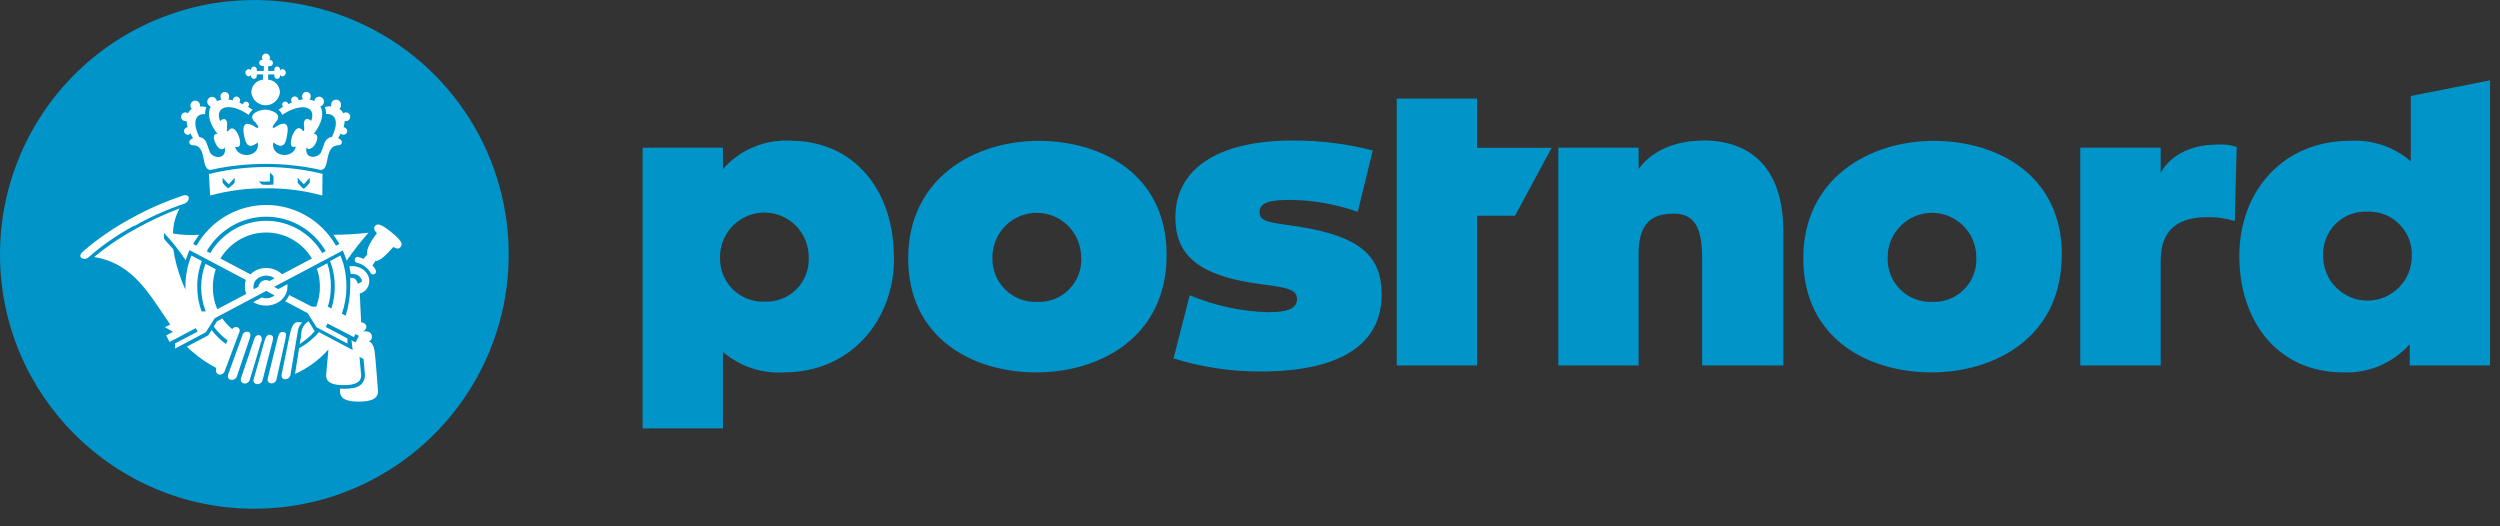
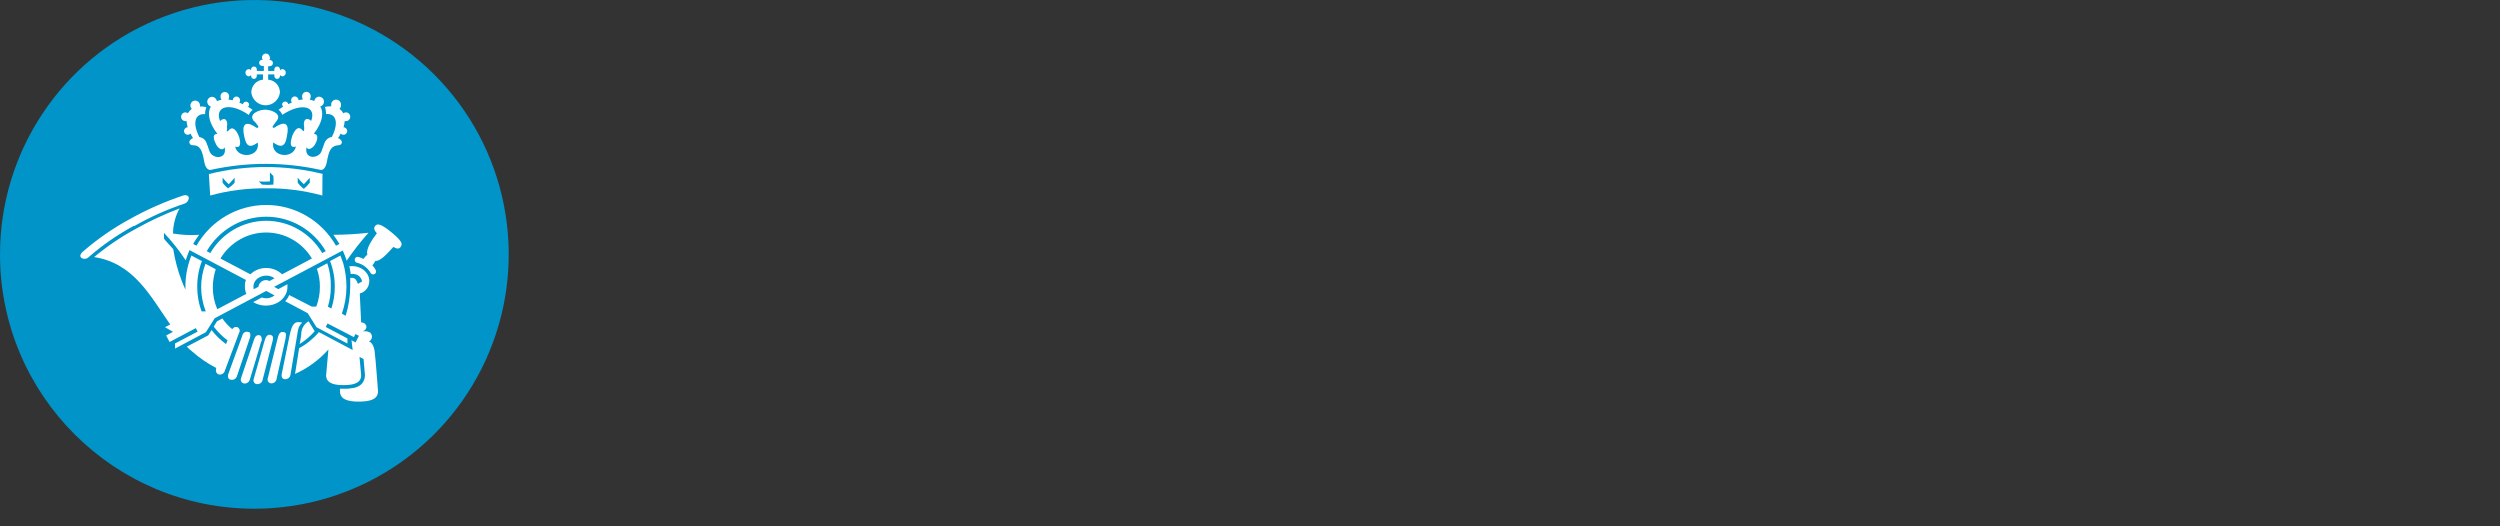
<svg xmlns="http://www.w3.org/2000/svg" width="76px" height="16px" viewBox="0 0 76 16" version="1.1">
  <rect x="0" y="0" width="76" height="16" fill="#333333" stroke="none" />
  <title>postnord</title>
  <desc>Created with Sketch.</desc>
  <g id="Page-1" stroke="none" stroke-width="1" fill="none" fill-rule="evenodd">
    <g id="Menu" transform="translate(-1186, -505)">
      <g id="postnord" transform="translate(1186, 505)">
-         <path d="M62.677,7.748 C62.677,10.269 60.627,11.321 58.713,11.321 C56.798,11.321 54.82,10.293 54.82,7.856 C54.82,5.419 56.834,4.283 58.784,4.283 C60.734,4.283 62.681,5.327 62.681,7.748 L62.677,7.748 Z M60.08,7.82 C60.08,7.075 59.477,6.47 58.733,6.47 C57.988,6.47 57.385,7.075 57.385,7.82 C57.369,8.184 57.506,8.538 57.763,8.796 C58.02,9.054 58.373,9.192 58.737,9.177 C59.1,9.193 59.453,9.055 59.709,8.797 C59.965,8.538 60.1,8.183 60.08,7.82 Z M27.181,7.82 C27.189,9.733 25.869,11.321 23.824,11.321 C23.151,11.361 22.488,11.137 21.977,10.697 L21.977,13.023 L19.535,13.023 L19.535,4.49 L21.977,4.49 L21.977,5.141 C22.486,4.56 23.231,4.241 24.002,4.276 C26.039,4.276 27.173,5.863 27.173,7.812 L27.181,7.82 Z M24.585,7.812 C24.585,7.067 23.981,6.462 23.237,6.462 C22.493,6.462 21.889,7.067 21.889,7.812 C21.875,8.176 22.013,8.53 22.27,8.788 C22.528,9.046 22.881,9.184 23.245,9.169 C23.608,9.186 23.961,9.047 24.216,8.789 C24.471,8.53 24.605,8.175 24.585,7.812 Z M65.685,7.919 C65.685,6.915 66.296,6.601 67.108,6.601 C67.389,6.597 67.669,6.637 67.937,6.72 L67.996,4.466 C67.811,4.406 67.616,4.382 67.421,4.395 C66.054,4.395 65.685,5.26 65.685,5.26 L65.685,4.49 L63.24,4.49 L63.24,11.11 L65.685,11.11 L65.685,7.919 Z M75.698,2.442 L75.698,11.11 L73.256,11.11 L73.256,10.463 C72.748,11.036 72.011,11.35 71.246,11.321 C69.209,11.321 68.075,9.733 68.075,7.78 C68.075,5.827 69.391,4.28 71.441,4.28 C72.114,4.239 72.776,4.463 73.288,4.903 L73.288,2.918 L75.698,2.442 Z M73.319,7.788 C73.334,7.424 73.196,7.071 72.938,6.813 C72.681,6.556 72.327,6.419 71.964,6.435 C71.602,6.418 71.25,6.556 70.994,6.814 C70.739,7.072 70.605,7.426 70.624,7.788 C70.624,8.533 71.227,9.138 71.972,9.138 C72.716,9.138 73.319,8.533 73.319,7.788 Z M51.756,4.276 C50.333,4.276 49.814,5.141 49.814,5.141 L49.814,4.49 L47.373,4.49 L47.373,11.11 L49.814,11.11 L49.814,7.717 C49.814,6.879 50.127,6.494 50.88,6.494 C51.634,6.494 51.745,7.117 51.745,7.907 L51.745,11.11 L54.214,11.11 L54.214,7.046 C54.214,5.224 53.338,4.268 51.756,4.268 L51.756,4.276 Z M44.903,2.998 L42.461,2.998 L42.461,11.11 L44.903,11.11 L44.903,6.558 L46.057,6.558 L47.17,4.494 L44.903,4.494 L44.903,2.998 Z M39.433,6.883 C38.64,6.76 38.291,6.76 38.291,6.451 C38.291,6.141 38.617,6.077 39.251,6.077 C39.941,6.088 40.625,6.21 41.276,6.439 L41.732,4.573 C40.937,4.37 40.119,4.268 39.298,4.272 C36.964,4.272 35.731,5.173 35.731,6.609 C35.731,7.725 36.389,8.383 38.315,8.637 C39.132,8.745 39.429,8.792 39.429,9.094 C39.429,9.396 39.108,9.491 38.545,9.491 C37.727,9.467 36.921,9.292 36.167,8.975 L35.675,10.896 C36.533,11.162 37.426,11.296 38.323,11.293 C40.84,11.293 42.002,10.408 42.002,8.955 C42.002,7.804 41.379,7.181 39.441,6.883 L39.433,6.883 Z M35.465,7.748 C35.465,10.269 33.416,11.321 31.502,11.321 C29.587,11.321 27.609,10.293 27.609,7.856 C27.609,5.419 29.619,4.283 31.573,4.283 C33.527,4.283 35.465,5.327 35.465,7.748 Z M32.865,7.82 C32.865,7.338 32.608,6.892 32.191,6.651 C31.774,6.41 31.261,6.41 30.844,6.651 C30.427,6.892 30.17,7.338 30.17,7.82 C30.155,8.184 30.293,8.538 30.551,8.796 C30.808,9.054 31.161,9.192 31.525,9.177 C31.89,9.195 32.246,9.056 32.502,8.795 C32.759,8.535 32.892,8.177 32.869,7.812 L32.865,7.82 Z" id="Shape" fill="#0094C9" fill-rule="nonzero" />
        <path d="M7.736,15.465 C10.865,15.464 13.685,13.576 14.879,10.685 C16.074,7.793 15.408,4.466 13.192,2.257 C10.976,0.048 7.647,-0.608 4.759,0.595 C1.871,1.798 -0.008,4.623 2.46518688e-05,7.752 C0.011,12.017 3.472,15.467 7.736,15.465" id="Path" fill="#0094C9" />
        <path d="M9.382,9.767 C9.242,9.846 9.157,9.997 9.158,10.159 C9.158,10.221 9.108,10.46 9.108,10.46 C9.279,10.353 9.434,10.221 9.567,10.069 L9.382,9.767 Z M6.825,11.298 C6.795,11.365 6.722,11.401 6.651,11.384 C6.619,11.373 6.592,11.349 6.577,11.319 C6.562,11.288 6.559,11.252 6.57,11.219 L6.57,11.184 C6.312,11.051 6.071,10.887 5.853,10.695 C5.791,10.647 5.733,10.595 5.679,10.538 L6.331,10.194 L6.431,10.034 C6.558,10.196 6.706,10.34 6.871,10.46 L6.917,10.347 C6.758,10.228 6.616,10.087 6.497,9.928 L6.597,9.767 L6.759,9.681 C6.844,9.803 6.945,9.913 7.06,10.006 C7.092,9.955 7.152,9.929 7.211,9.944 C7.242,9.954 7.268,9.979 7.28,10.011 C7.292,10.043 7.289,10.078 7.272,10.108 L6.825,11.298 Z M6.285,7.635 C6.663,6.986 7.351,6.588 8.094,6.588 C8.837,6.588 9.524,6.986 9.903,7.635 L9.795,7.693 C9.438,7.085 8.792,6.712 8.094,6.712 C7.396,6.712 6.749,7.085 6.393,7.693 L6.285,7.635 Z M8.094,8.147 C7.915,8.145 7.741,8.213 7.612,8.339 L6.701,7.858 C6.998,7.367 7.525,7.068 8.092,7.068 C8.659,7.068 9.186,7.367 9.482,7.858 L8.576,8.339 C8.446,8.215 8.273,8.146 8.094,8.147 Z M8.345,8.46 L8.194,8.543 C8.127,8.506 8.047,8.505 7.979,8.54 C7.911,8.575 7.865,8.642 7.855,8.719 L7.712,8.793 C7.639,8.433 8.098,8.269 8.345,8.46 Z M10.134,7.138 C10.192,7.22 10.269,7.329 10.319,7.416 L10.215,7.47 C9.776,6.703 8.968,6.231 8.094,6.231 C7.22,6.231 6.411,6.703 5.972,7.47 L5.872,7.416 C5.918,7.329 5.999,7.216 6.053,7.138 C5.788,7.156 5.521,7.143 5.259,7.099 C5.262,6.831 5.331,6.569 5.459,6.336 C5.003,6.509 4.559,6.715 4.133,6.954 C3.682,7.198 3.256,7.487 2.86,7.815 C4.063,7.999 4.565,8.989 5.174,9.865 L5.016,9.947 L5.259,10.088 L5.051,10.198 L5.155,10.397 L5.953,9.975 L6.007,10.081 L5.321,10.441 L5.321,10.597 L6.258,10.1 L6.528,9.674 L8.094,8.844 L8.345,8.981 C8.235,9.067 8.09,9.091 7.959,9.043 L7.697,9.184 C7.813,9.255 7.947,9.292 8.082,9.29 C8.218,9.292 8.352,9.256 8.468,9.184 C8.506,9.161 8.541,9.134 8.572,9.102 C8.626,9.05 8.669,8.987 8.699,8.918 C8.726,8.855 8.739,8.787 8.738,8.719 C8.74,8.693 8.74,8.666 8.738,8.64 L8.46,8.789 L8.333,8.719 L10.42,7.615 C10.465,7.716 10.505,7.819 10.539,7.924 C10.743,7.627 10.964,7.344 11.203,7.075 C10.848,7.116 10.491,7.137 10.134,7.138 Z M4.079,6.86 C3.576,7.131 3.105,7.458 2.675,7.834 C2.613,7.881 2.528,7.881 2.466,7.834 C2.408,7.768 2.466,7.705 2.505,7.662 C2.954,7.271 3.444,6.931 3.967,6.649 C4.478,6.364 5.014,6.129 5.567,5.944 C5.656,5.917 5.737,5.944 5.741,6.019 C5.735,6.094 5.687,6.16 5.618,6.187 C5.082,6.365 4.566,6.595 4.075,6.876 L4.079,6.86 Z M7.446,8.656 C7.444,8.682 7.444,8.708 7.446,8.734 C7.446,8.803 7.461,8.871 7.488,8.934 L6.605,9.4 C6.515,9.19 6.469,8.963 6.47,8.734 C6.47,8.548 6.5,8.363 6.559,8.186 L6.246,8.018 C6.159,8.247 6.115,8.489 6.115,8.734 C6.117,8.985 6.164,9.233 6.254,9.466 L6.127,9.466 C6.04,9.227 5.995,8.974 5.996,8.719 C5.994,8.451 6.042,8.185 6.138,7.936 L5.818,7.768 C5.699,8.066 5.637,8.385 5.637,8.707 C5.637,8.742 5.637,8.773 5.637,8.805 C5.594,8.715 5.56,8.625 5.525,8.539 C5.405,8.228 5.318,7.905 5.267,7.576 C5.124,7.408 4.997,7.286 4.985,7.251 L4.985,7.079 C5.228,7.337 5.449,7.616 5.645,7.913 C5.675,7.823 5.722,7.69 5.76,7.603 L7.477,8.511 C7.461,8.549 7.451,8.588 7.446,8.629 L7.446,8.656 Z M10.879,8.629 C10.852,8.539 10.805,8.457 10.724,8.449 C10.699,8.443 10.673,8.443 10.647,8.449 C10.647,8.535 10.647,8.621 10.647,8.707 C10.645,9.01 10.598,9.31 10.508,9.599 L10.393,9.537 C10.486,9.27 10.533,8.99 10.532,8.707 C10.531,8.47 10.499,8.234 10.435,8.006 C10.435,8.006 10.366,7.807 10.35,7.768 L10.034,7.936 C10.13,8.185 10.179,8.451 10.177,8.719 C10.178,8.943 10.143,9.167 10.073,9.38 L9.968,9.321 C10.028,9.126 10.058,8.923 10.057,8.719 C10.063,8.475 10.026,8.233 9.949,8.003 L9.633,8.171 C9.695,8.347 9.726,8.532 9.725,8.719 C9.726,8.925 9.688,9.129 9.614,9.321 L9.479,9.321 L8.792,8.969 C8.763,9.039 8.721,9.103 8.669,9.157 L9.355,9.521 L9.621,9.947 L10.562,10.444 L10.562,10.288 L9.903,9.94 L9.957,9.834 L10.759,10.249 L10.805,10.155 L10.91,10.21 L10.809,10.409 L10.686,10.343 L10.721,10.64 L9.695,10.096 C9.526,10.296 9.322,10.462 9.093,10.585 L8.969,11.368 C9.355,11.195 9.701,10.942 9.984,10.624 L9.914,11.407 C9.914,11.626 10.1,11.708 10.443,11.708 C10.786,11.708 10.979,11.63 10.979,11.407 L10.929,10.851 L11.052,10.914 L11.095,11.399 C11.097,11.5 11.061,11.598 10.994,11.673 C10.93,11.734 10.849,11.774 10.763,11.791 C10.658,11.811 10.55,11.821 10.443,11.818 L10.335,11.818 L10.335,11.888 C10.335,12.123 10.532,12.209 10.902,12.209 C11.272,12.209 11.492,12.131 11.492,11.892 C11.492,11.892 11.415,10.851 11.388,10.671 C11.361,10.491 11.28,10.39 11.214,10.382 C11.269,10.357 11.305,10.302 11.307,10.241 C11.307,10.124 11.23,10.069 11.072,10.069 L11.018,10.069 C11.085,10.06 11.136,10.004 11.141,9.936 C11.131,9.854 11.059,9.796 10.979,9.803 C10.979,9.771 10.94,9.02 10.937,8.922 C11.061,8.89 11.161,8.798 11.204,8.675 C11.248,8.553 11.228,8.417 11.153,8.312 C11.111,8.252 11.057,8.202 10.994,8.167 C10.933,8.131 10.864,8.107 10.794,8.096 C10.736,8.087 10.678,8.087 10.62,8.096 C10.643,8.194 10.663,8.331 10.663,8.331 C10.696,8.323 10.73,8.323 10.763,8.331 C10.844,8.336 10.919,8.38 10.964,8.449 C10.986,8.481 11.001,8.519 11.006,8.558 L10.879,8.629 Z M11.399,7.932 C11.565,7.956 11.785,7.693 11.959,7.506 C12.051,7.564 12.128,7.58 12.179,7.506 C12.229,7.431 12.263,7.357 11.897,7.059 C11.531,6.762 11.457,6.805 11.403,6.872 C11.349,6.938 11.384,7.013 11.457,7.091 C11.311,7.283 11.114,7.576 11.168,7.736 C11.141,7.76 11.083,7.83 11.048,7.87 C10.999,7.846 10.947,7.826 10.894,7.811 C10.871,7.804 10.846,7.807 10.825,7.82 C10.805,7.832 10.791,7.853 10.786,7.877 C10.774,7.925 10.801,7.974 10.848,7.987 C11.003,8.022 11.141,8.114 11.234,8.245 C11.246,8.261 11.256,8.278 11.264,8.296 C11.29,8.339 11.344,8.355 11.388,8.331 C11.43,8.307 11.446,8.253 11.423,8.21 C11.396,8.158 11.362,8.111 11.322,8.069 C11.357,8.024 11.388,7.975 11.415,7.924 L11.399,7.932 Z M8.831,11.388 C8.821,11.468 8.753,11.529 8.672,11.528 C8.588,11.528 8.549,11.474 8.564,11.372 L8.804,10.198 C8.881,9.85 8.946,9.748 9.189,9.807 C9.119,9.868 9.072,9.952 9.058,10.045 L8.831,11.388 Z M8.688,10.261 L8.406,11.528 C8.391,11.607 8.319,11.661 8.24,11.654 C8.208,11.652 8.177,11.636 8.157,11.61 C8.137,11.583 8.129,11.549 8.136,11.517 L8.426,10.343 C8.464,10.174 8.499,10.084 8.599,10.092 C8.699,10.1 8.711,10.147 8.68,10.28 L8.688,10.261 Z M7.94,10.374 C7.94,10.409 7.592,11.548 7.592,11.548 C7.569,11.621 7.498,11.667 7.423,11.658 C7.385,11.654 7.352,11.631 7.333,11.598 C7.315,11.564 7.314,11.524 7.33,11.489 L7.716,10.343 C7.754,10.217 7.808,10.178 7.886,10.19 C7.963,10.202 7.967,10.331 7.951,10.386 L7.94,10.374 Z M7.207,11.423 C7.188,11.506 7.108,11.559 7.025,11.544 C6.944,11.544 6.91,11.462 6.941,11.368 L7.369,10.194 C7.376,10.158 7.397,10.127 7.428,10.107 C7.458,10.087 7.495,10.08 7.531,10.088 C7.627,10.088 7.623,10.198 7.592,10.288 L7.207,11.423 Z M7.978,11.571 C7.954,11.641 7.885,11.685 7.812,11.677 C7.777,11.676 7.744,11.657 7.724,11.627 C7.704,11.596 7.7,11.559 7.712,11.524 L8.04,10.37 C8.075,10.241 8.129,10.163 8.21,10.178 C8.291,10.194 8.321,10.241 8.287,10.366 L7.978,11.571 Z M7.743,3.694 C7.743,3.694 7.828,3.808 7.847,3.831 C7.866,3.855 7.847,3.913 7.781,3.874 C7.45,3.647 7.346,3.792 7.423,4.136 C7.465,4.32 7.515,4.578 7.835,4.332 C7.92,4.786 7.222,4.841 7.149,4.457 C7.361,4.532 7.295,4.246 7.272,4.172 C7.249,4.097 7.106,3.757 6.941,3.976 C6.917,4.003 6.883,4.007 6.898,3.945 C6.914,3.882 6.898,3.882 6.898,3.858 C6.944,3.651 6.825,3.545 6.69,3.678 C6.516,3.244 6.971,3.084 7.565,3.495 C7.587,3.433 7.628,3.379 7.681,3.342 C7.635,3.307 7.588,3.274 7.538,3.244 C7.561,3.226 7.574,3.199 7.573,3.17 C7.564,3.124 7.525,3.091 7.479,3.091 C7.433,3.091 7.393,3.124 7.384,3.17 L7.276,3.119 C7.292,3.099 7.3,3.074 7.299,3.048 C7.299,2.986 7.249,2.935 7.187,2.935 C7.126,2.935 7.076,2.986 7.076,3.048 L6.941,3.025 C6.956,3.003 6.964,2.977 6.964,2.951 C6.973,2.898 6.95,2.846 6.906,2.817 C6.863,2.788 6.806,2.788 6.763,2.817 C6.719,2.846 6.696,2.898 6.705,2.951 C6.706,2.98 6.715,3.009 6.732,3.033 C6.684,3.041 6.638,3.055 6.593,3.076 C6.582,3.002 6.521,2.946 6.447,2.943 C6.365,2.945 6.3,3.013 6.3,3.095 C6.302,3.162 6.346,3.22 6.408,3.24 C6.3,3.428 6.339,3.721 6.609,4.07 C6.416,4.07 6.524,4.308 6.578,4.406 C6.632,4.504 6.767,4.61 6.829,4.477 C6.914,4.868 6.443,4.837 6.366,4.59 C6.327,4.477 6.3,4.395 6.273,4.332 C6.237,4.242 6.156,4.179 6.061,4.168 C5.83,3.714 5.945,3.444 6.235,3.471 C6.233,3.397 6.247,3.324 6.273,3.256 C6.21,3.24 6.145,3.234 6.08,3.236 L6.08,3.205 C6.08,3.138 6.035,3.079 5.971,3.062 C5.907,3.045 5.84,3.073 5.807,3.131 C5.774,3.19 5.783,3.263 5.83,3.311 C5.782,3.345 5.742,3.391 5.714,3.444 C5.692,3.427 5.665,3.417 5.637,3.416 C5.564,3.416 5.506,3.476 5.506,3.549 C5.506,3.623 5.564,3.682 5.637,3.682 L5.672,3.682 C5.676,3.746 5.688,3.809 5.706,3.87 C5.645,3.87 5.594,3.921 5.594,3.984 C5.594,4.046 5.645,4.097 5.706,4.097 C5.739,4.096 5.769,4.082 5.791,4.058 C5.812,4.107 5.838,4.155 5.868,4.199 C5.799,4.226 5.749,4.277 5.756,4.324 C5.756,4.35 5.767,4.375 5.786,4.392 C5.806,4.41 5.831,4.418 5.857,4.414 C6.088,4.414 6.15,4.575 6.208,4.915 C6.25,5.134 6.347,5.181 6.416,5.162 C7.509,4.922 8.64,4.922 9.733,5.162 C9.803,5.181 9.899,5.134 9.938,4.915 C9.999,4.575 10.061,4.43 10.292,4.414 C10.318,4.416 10.343,4.408 10.362,4.391 C10.38,4.374 10.392,4.35 10.393,4.324 C10.393,4.277 10.35,4.226 10.277,4.199 C10.307,4.154 10.334,4.107 10.358,4.058 C10.379,4.083 10.41,4.097 10.443,4.097 C10.505,4.097 10.555,4.046 10.555,3.984 C10.555,3.921 10.505,3.87 10.443,3.87 C10.463,3.81 10.475,3.746 10.478,3.682 L10.516,3.682 C10.589,3.682 10.647,3.623 10.647,3.549 C10.647,3.476 10.589,3.416 10.516,3.416 C10.487,3.417 10.459,3.427 10.435,3.444 C10.409,3.39 10.369,3.344 10.319,3.311 C10.348,3.283 10.364,3.245 10.366,3.205 C10.375,3.145 10.349,3.086 10.299,3.053 C10.249,3.02 10.185,3.02 10.135,3.053 C10.085,3.086 10.059,3.145 10.069,3.205 C10.069,3.205 10.069,3.225 10.069,3.232 C10.004,3.23 9.939,3.236 9.876,3.252 C9.901,3.321 9.913,3.394 9.911,3.467 C10.2,3.44 10.319,3.71 10.088,4.164 C9.993,4.176 9.911,4.239 9.872,4.328 C9.849,4.391 9.818,4.473 9.779,4.586 C9.702,4.833 9.236,4.86 9.32,4.473 C9.378,4.606 9.525,4.473 9.571,4.402 C9.617,4.332 9.729,4.085 9.54,4.066 C9.81,3.718 9.849,3.424 9.737,3.236 C9.802,3.219 9.848,3.16 9.849,3.091 C9.849,3.009 9.784,2.941 9.702,2.939 C9.627,2.938 9.564,2.996 9.556,3.072 C9.51,3.051 9.462,3.036 9.413,3.029 C9.433,3.006 9.444,2.977 9.444,2.947 C9.453,2.894 9.43,2.842 9.387,2.813 C9.343,2.784 9.286,2.784 9.243,2.813 C9.199,2.842 9.176,2.894 9.185,2.947 C9.185,2.973 9.193,2.999 9.209,3.021 L9.074,3.044 C9.074,2.982 9.023,2.931 8.962,2.931 C8.9,2.931 8.85,2.982 8.85,3.044 C8.849,3.07 8.857,3.095 8.873,3.115 L8.765,3.166 C8.756,3.12 8.716,3.087 8.67,3.087 C8.625,3.087 8.585,3.12 8.576,3.166 C8.576,3.194 8.587,3.221 8.607,3.24 L8.468,3.338 C8.52,3.376 8.559,3.429 8.58,3.491 C9.178,3.099 9.629,3.24 9.459,3.675 C9.32,3.541 9.201,3.647 9.247,3.855 C9.247,3.878 9.247,3.901 9.247,3.941 C9.247,3.98 9.224,3.999 9.205,3.972 C9.039,3.753 8.904,4.062 8.873,4.168 C8.842,4.273 8.78,4.528 8.996,4.453 C8.919,4.845 8.225,4.782 8.306,4.328 C8.63,4.575 8.692,4.328 8.723,4.132 C8.8,3.788 8.696,3.643 8.36,3.87 C8.302,3.909 8.271,3.87 8.298,3.827 L8.399,3.69 C8.599,3.463 8.244,3.334 8.063,3.334 C7.882,3.334 7.527,3.463 7.724,3.69 L7.743,3.694 Z M9.803,5.302 L9.799,5.944 C9.243,5.792 8.669,5.718 8.094,5.725 C7.518,5.718 6.945,5.791 6.389,5.944 L6.35,5.291 C7.491,5.006 8.682,5.006 9.822,5.291 L9.803,5.302 Z M8.31,5.615 C8.32,5.527 8.32,5.438 8.31,5.349 L8.206,5.244 C8.206,5.396 8.206,5.514 8.206,5.514 C8.094,5.526 7.982,5.526 7.87,5.514 L7.963,5.612 C8.077,5.624 8.192,5.624 8.306,5.612 L8.31,5.615 Z M6.937,5.721 C7.01,5.675 7.077,5.619 7.133,5.553 L7.133,5.404 C7.037,5.518 6.952,5.6 6.952,5.6 C6.887,5.538 6.825,5.473 6.767,5.404 L6.767,5.553 C6.819,5.625 6.881,5.688 6.952,5.741 L6.937,5.721 Z M9.236,5.741 C9.304,5.687 9.365,5.623 9.417,5.553 L9.417,5.404 C9.32,5.518 9.236,5.6 9.236,5.6 C9.17,5.538 9.109,5.473 9.05,5.404 L9.05,5.553 C9.102,5.625 9.165,5.688 9.236,5.741 Z M8.213,1.757 C8.213,1.794 8.192,1.827 8.159,1.843 C8.171,1.83 8.188,1.823 8.206,1.824 C8.257,1.824 8.298,1.866 8.298,1.917 C8.298,1.969 8.257,2.011 8.206,2.011 C8.188,2.016 8.169,2.016 8.152,2.011 C8.153,2.02 8.153,2.03 8.152,2.039 L8.152,2.156 L8.321,2.156 L8.341,2.156 C8.337,2.139 8.337,2.122 8.341,2.105 C8.341,2.083 8.35,2.061 8.366,2.046 C8.382,2.03 8.403,2.022 8.426,2.023 C8.448,2.022 8.469,2.03 8.485,2.046 C8.501,2.061 8.51,2.083 8.51,2.105 C8.516,2.119 8.516,2.135 8.51,2.148 C8.525,2.119 8.555,2.101 8.588,2.101 C8.615,2.102 8.641,2.115 8.66,2.135 C8.679,2.156 8.689,2.183 8.688,2.211 C8.688,2.269 8.644,2.316 8.588,2.321 C8.554,2.32 8.524,2.301 8.51,2.27 C8.516,2.284 8.516,2.299 8.51,2.313 C8.51,2.36 8.472,2.399 8.426,2.399 C8.379,2.399 8.341,2.36 8.341,2.313 C8.337,2.296 8.337,2.279 8.341,2.262 L8.321,2.262 L8.152,2.262 L8.152,2.422 C8.354,2.437 8.511,2.608 8.51,2.814 C8.481,3.035 8.295,3.201 8.075,3.201 C7.854,3.201 7.668,3.035 7.639,2.814 C7.638,2.609 7.793,2.439 7.994,2.422 L7.994,2.262 L7.828,2.262 L7.805,2.262 C7.81,2.278 7.81,2.296 7.805,2.313 C7.805,2.36 7.767,2.399 7.72,2.399 C7.673,2.399 7.635,2.36 7.635,2.313 C7.63,2.299 7.63,2.284 7.635,2.27 C7.623,2.302 7.592,2.323 7.558,2.321 C7.503,2.315 7.461,2.267 7.461,2.211 C7.459,2.154 7.502,2.106 7.558,2.101 C7.604,2.101 7.635,2.133 7.635,2.148 C7.629,2.135 7.629,2.119 7.635,2.105 C7.635,2.083 7.644,2.061 7.66,2.046 C7.676,2.03 7.698,2.022 7.72,2.023 C7.742,2.022 7.763,2.03 7.78,2.046 C7.796,2.061 7.805,2.083 7.805,2.105 C7.81,2.122 7.81,2.14 7.805,2.156 L7.828,2.156 L8.021,2.156 L8.021,2.031 C8.019,2.022 8.019,2.013 8.021,2.004 C8.004,2.009 7.987,2.009 7.97,2.004 C7.919,2.004 7.878,1.962 7.878,1.91 C7.878,1.858 7.919,1.816 7.97,1.816 C7.988,1.815 8.005,1.822 8.017,1.835 C7.984,1.82 7.962,1.786 7.963,1.749 C7.963,1.682 8.016,1.628 8.082,1.628 C8.148,1.628 8.202,1.682 8.202,1.749 L8.213,1.757 Z" id="Shape" fill="#FFFFFF" fill-rule="nonzero" />
      </g>
    </g>
  </g>
</svg>